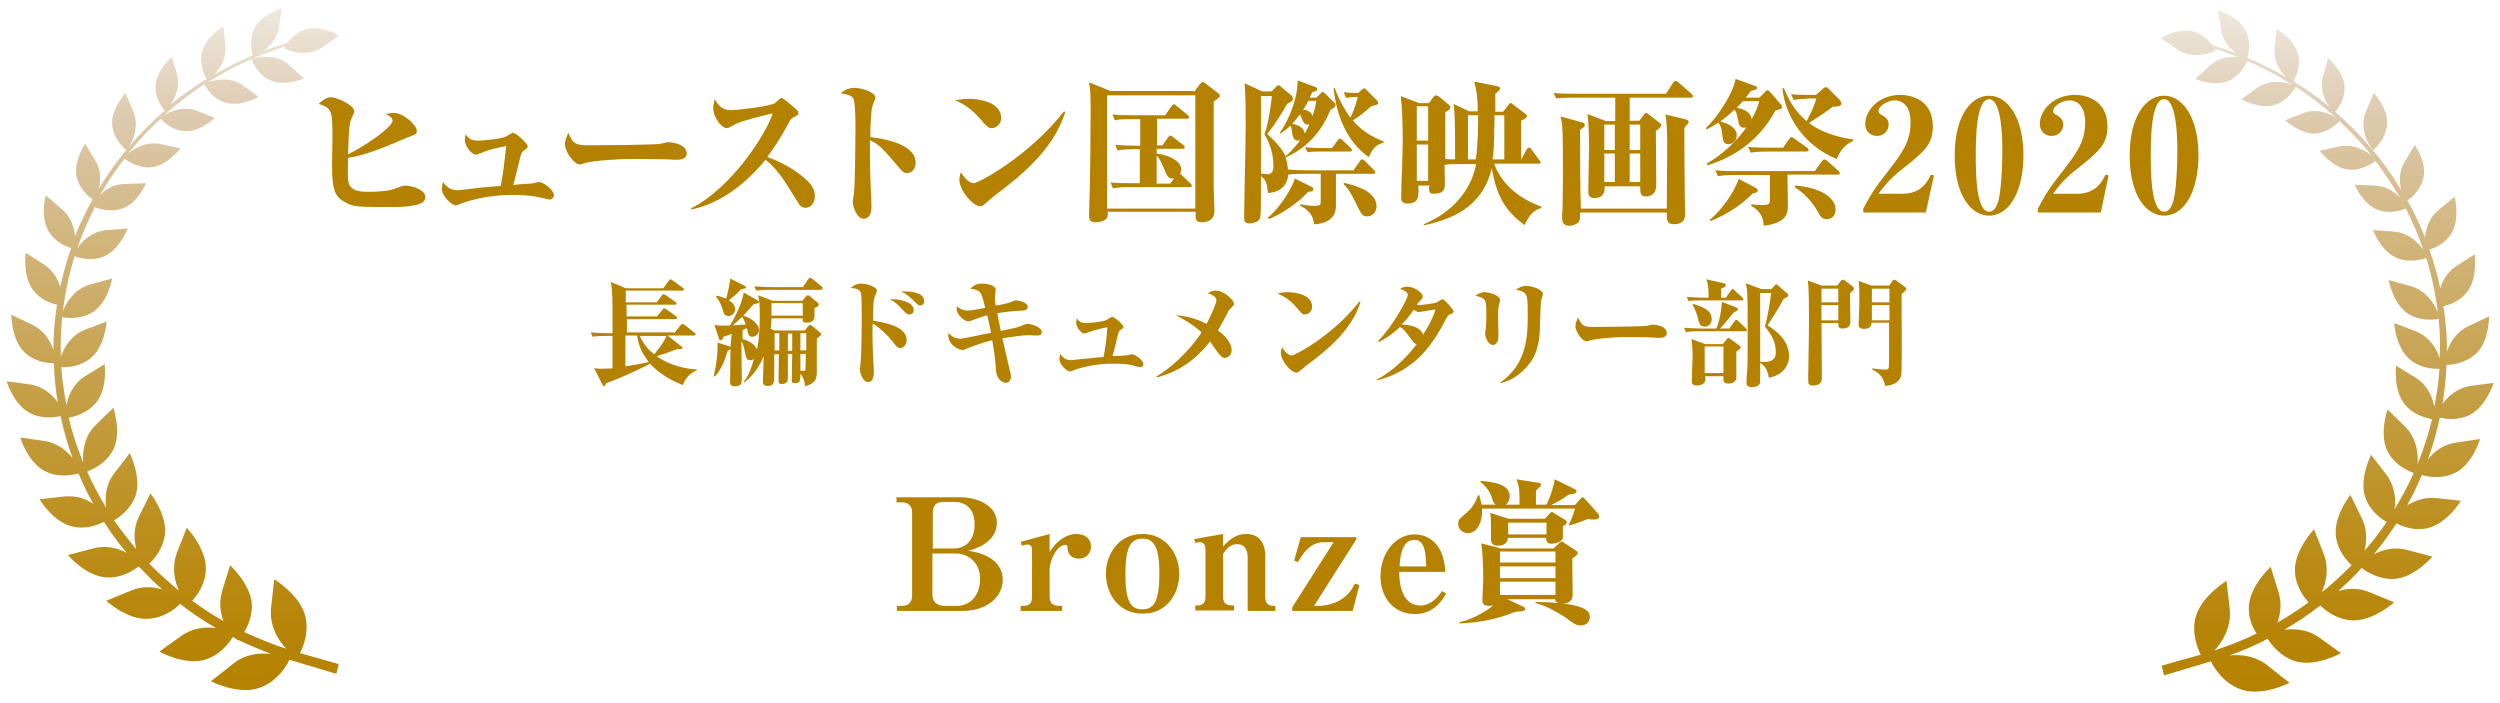
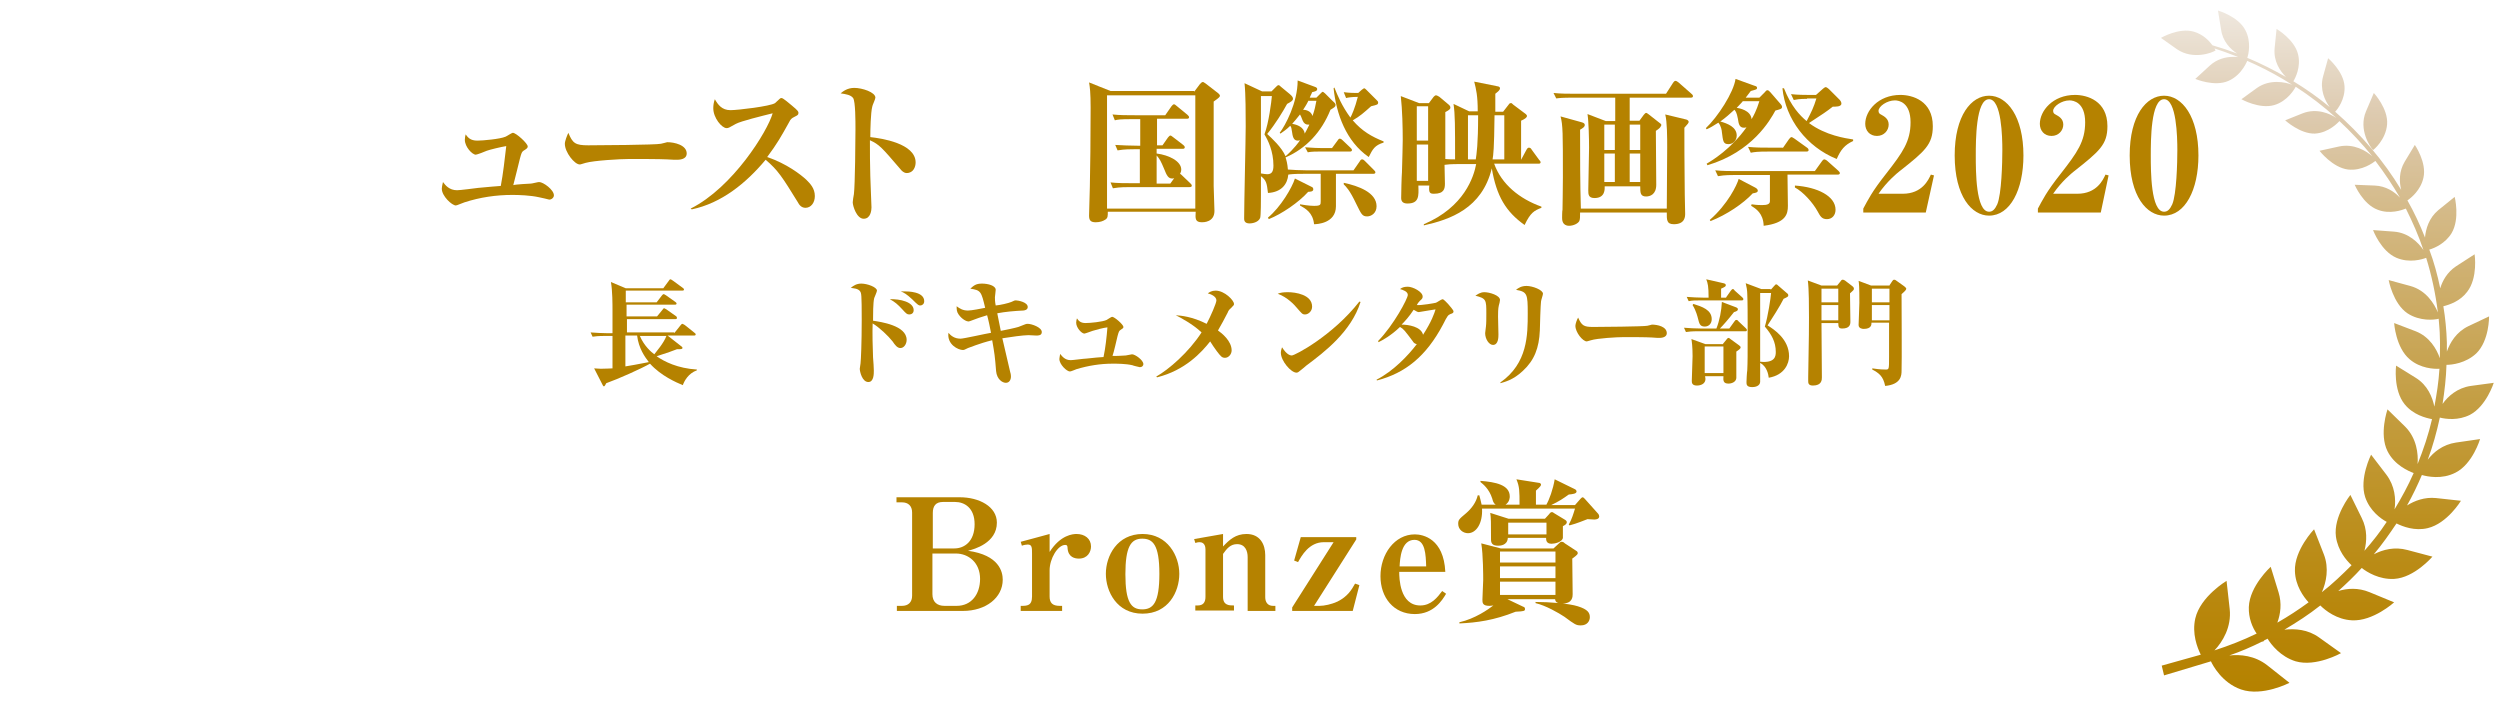
<svg xmlns="http://www.w3.org/2000/svg" version="1.1" id="レイヤー_1" x="0px" y="0px" viewBox="0 0 640 180" style="enable-background:new 0 0 640 180;" xml:space="preserve">
  <style type="text/css">
	.st0{fill:url(#SVGID_1_);}
	.st1{fill:url(#SVGID_2_);}
	.st2{fill:#B58200;}
</style>
  <g>
    <linearGradient id="SVGID_1_" gradientUnits="userSpaceOnUse" x1="44.199" y1="2.276" x2="44.199" y2="177">
      <stop offset="0" style="stop-color:#EFE8DF" />
      <stop offset="0.156" style="stop-color:#DDCAAF" />
      <stop offset="0.366" style="stop-color:#D0B275" />
      <stop offset="0.575" style="stop-color:#C49E43" />
      <stop offset="0.758" style="stop-color:#BC8F1E" />
      <stop offset="0.906" style="stop-color:#B78508" />
      <stop offset="1" style="stop-color:#B58200" />
    </linearGradient>
-     <path class="st0" d="M64.4,15.2c0,0,1.3,3.9,4.9,5.4c3.6,1.6,8.5-0.5,8.5-0.5s0,0-3.7-3.4C70.5,13.4,65.3,14.7,64.4,15.2z    M32.3,38.4c0.8-0.7,3.8-5.3,1.8-9.9c-2-4.7-2-4.7-2-4.7s-3.6,4-3.4,8C29,35.8,32.3,38.4,32.3,38.4z M76.8,167.2   c0.9-1.8,2.3-5.3,1.4-9.3c-1.3-5.6-8-9.6-8-9.6s0,0-0.8,7.2c-0.5,4.7,1.8,8.4,3.9,10.6c-3.7-1.2-7.3-2.7-10.8-4.3c1-1.6,2-4,2-6.8   c-0.2-5.4-5.6-10.3-5.6-10.3s0,0-2,6.5c-0.9,2.9-0.5,5.6,0.3,7.8c-2.8-1.6-5.4-3.3-8-5.2c1.3-1.4,3.4-4.3,3.5-8   c0.2-5.4-4.9-10.7-4.9-10.7s0,0-2.5,6.4c-1.4,3.7-0.6,7.2,0.5,9.7c-2.7-2.2-5.2-4.5-7.6-6.9c1.4-1.3,3.5-3.8,4-7.3   c0.7-5.2-3.7-10.7-3.7-10.7s0,0-2.9,5.9c-1.5,3-1.3,6-0.7,8.4c-2-2.4-3.9-4.8-5.7-7.4c1.5-0.9,4.3-2.9,5.5-6.3   c1.6-4.8-1.5-10.9-1.5-10.9s0,0-3.9,5.1c-2.3,2.9-2.5,6.4-2.1,8.9c-1.8-3-3.5-6.1-4.9-9.3c1.3-0.5,4.9-2,6.7-5.6   c2.2-4.4,0-10.7,0-10.7s0,0-4.5,4.4c-3,2.9-3.4,6.9-3.2,9.6c-1.5-3.7-2.8-7.5-3.7-11.5c1.5-0.2,4.7-1.1,7-3.8   c3-3.6,2.2-9.9,2.2-9.9s0,0-5,3.1c-3.1,1.9-4.3,5-4.8,7.4c-0.6-3.2-1.1-6.4-1.3-9.7c1.5,0.1,4.9-0.1,7.6-2.4c3.6-3,4-9.3,4-9.3   s0,0-5.5,2.1c-3.6,1.4-5.4,4.5-6.2,6.9c-0.1-1.8-0.1-3.7,0-5.5c0.1-1.6,0.2-3.1,0.3-4.6c1.1,0.2,4.8,0.7,8-1.4   c3.8-2.5,4.8-8.5,4.8-8.5s0,0-5.5,1.5c-4.1,1.1-6.2,4.6-7.1,6.8c0.6-4.8,1.6-9.5,3-14c1.1,0.4,4.4,1.4,7.6,0c3.9-1.7,6-7.1,6-7.1   s0,0-5.4,0.4c-3.7,0.3-6.3,2.8-7.5,4.7c1.2-3.7,2.8-7.2,4.5-10.6c0.9,0.4,4,1.5,7.2,0.3c3.8-1.4,5.9-6.4,5.9-6.4s0,0-5.1,0.2   C29.2,47,27,48.5,25.6,50c1.9-3.3,4-6.5,6.3-9.4c0.5,0.4,3.4,2.6,7,2.2c4-0.5,7.3-4.8,7.3-4.8s0,0-5-1.1c-3.7-0.8-6.9,1.1-8.5,2.5   c2.6-3.2,5.4-6.2,8.4-9c0.3,0.3,2.7,3,6.3,3.2c3.8,0.2,7.6-3.4,7.6-3.4s0,0-4.5-1.8c-3.5-1.4-7,0.1-8.6,1.2c3.2-2.9,6.7-5.6,10.4-8   c0.3,0.6,2,3.7,5.5,4.7c3.8,1.1,8.4-1.5,8.4-1.5s0,0-4-2.9c-3.3-2.4-7.2-1.5-9-0.8c6.1-3.9,12.8-7,19.9-9.3   c-0.2,0.3-0.3,0.5-0.3,0.5c0.8,0.6,5.8,2.6,9.9-0.3c4.1-2.9,4.1-2.9,4.1-2.9s-4.6-2.7-8.4-1.6c-2.4,0.7-4,2.3-4.8,3.5   c-2.1,0.6-4.3,1.4-6.3,2.1c1.7-1.2,3.7-3.1,4.1-6.1c0.8-4.9,0.8-4.9,0.8-4.9s-5.1,1.5-7,5c-1.6,3-0.7,6.3-0.5,7.1   c-3.4,1.4-6.7,3.1-9.9,4.9c1.5-1.5,3.2-4.1,2.9-7.3c-0.5-5-0.5-5-0.5-5s-4.6,2.7-5.5,6.5c-0.8,3.2,0.7,6.1,1.2,6.9   c-3.2,2-6.3,4.2-9.3,6.6c1.2-1.6,2.6-4.6,1.7-7.8C44,14.6,44,14.6,44,14.6s-3.9,3.3-4.2,7.2c-0.2,3.3,1.8,5.8,2.4,6.5   c-6.6,5.7-12.4,12.5-16.9,20c0.5-2,0.7-4.7-0.9-7.2c-2.6-4.3-2.6-4.3-2.6-4.3s-3,4.5-2.2,8.4c0.7,3.2,3.2,5.2,4.1,5.8   c-1.7,3.1-3.2,6.2-4.5,9.5c-0.2-2.2-1-5-3.4-7C11.7,50,11.7,50,11.7,50s-1.5,5.6,0.8,9.3c1.6,2.6,4.3,3.8,5.7,4.2   c-1.1,3.2-2,6.5-2.8,9.9c-0.6-2-1.8-4.1-4-5.6c-4.8-3.1-4.8-3.1-4.8-3.1s-0.9,6,1.9,9.6c1.8,2.4,4.5,3.4,6.1,3.7   c-0.5,3.1-0.8,6.2-0.9,9.3c0,0.8,0,1.5,0,2.3c-0.8-2.3-2.4-5-5.5-6.5c-5.3-2.5-5.3-2.5-5.3-2.5s0,6.3,3.3,9.5   c2.6,2.6,6.2,2.9,7.6,2.9c0.1,3.4,0.4,6.7,1,10c-1.4-2-3.8-4.1-7.2-4.6c-5.9-0.8-5.9-0.8-5.9-0.8s1.8,6.1,6.1,8.2   c3,1.5,6.2,1.1,7.7,0.7c0.8,3.7,1.8,7.3,3.1,10.8c-1.5-1.9-3.9-3.9-7.2-4.4c-6.2-0.9-6.2-0.9-6.2-0.9s1.9,6.4,6.3,8.6   c3.5,1.8,7.2,1,8.6,0.6c1.1,2.7,2.4,5.3,3.8,7.8c-1.9-1.3-4.4-2.2-7.4-1.9c-6.4,0.7-6.4,0.7-6.4,0.7s3.5,5.9,8.5,7   c3.4,0.8,6.4-0.4,8-1.2c1.8,2.8,3.7,5.4,5.8,7.9c-2.3-1.2-5.3-2-8.6-1.1c-6.4,1.7-6.4,1.7-6.4,1.7s4.5,5.4,9.8,5.7   c3.8,0.3,6.9-1.7,8.3-2.8c1.9,2,3.9,4,6,5.9c-2.3-0.7-5.1-0.9-8,0.3c-6.3,2.6-6.3,2.6-6.3,2.6s5.4,5,10.8,4.6   c3.9-0.2,6.8-2.5,8.1-3.8c2.9,2.3,6,4.3,9.2,6.2c-2.6-0.4-5.9-0.1-8.9,2c-5.6,4-5.6,4-5.6,4s6.3,3.6,11.6,2.1   c3.9-1.1,6.2-4.3,7.2-5.8c0.3,0.1,0.6,0.3,0.8,0.4c0.2,0.2,0.3,0.3,0.4,0.4c0,0,0,0,0.1-0.1c2.8,1.3,5.6,2.5,8.5,3.6   c-2.9-0.3-6.6,0-9.7,2.5c-5.7,4.5-5.7,4.5-5.7,4.5s6.9,3.6,12.4,1.7c4.9-1.7,7.3-6.3,7.7-7.2c3.4,1,12,3.6,12,3.6l0.6-2.5" />
    <linearGradient id="SVGID_2_" gradientUnits="userSpaceOnUse" x1="595.638" y1="2.276" x2="595.638" y2="177">
      <stop offset="0" style="stop-color:#EFE8DF" />
      <stop offset="0.156" style="stop-color:#DDCAAF" />
      <stop offset="0.366" style="stop-color:#D0B275" />
      <stop offset="0.575" style="stop-color:#C49E43" />
      <stop offset="0.758" style="stop-color:#BC8F1E" />
      <stop offset="0.906" style="stop-color:#B78508" />
      <stop offset="1" style="stop-color:#B58200" />
    </linearGradient>
    <path class="st1" d="M565.7,16.8c-3.7,3.4-3.7,3.4-3.7,3.4s4.9,2.1,8.5,0.5c3.6-1.6,4.9-5.4,4.9-5.4   C574.6,14.7,569.4,13.4,565.7,16.8z M611.1,31.8c0.3-4-3.4-8-3.4-8s0,0-2,4.7c-2,4.7,1.1,9.2,1.8,9.9   C607.6,38.4,610.8,35.8,611.1,31.8z M553.4,170.4l0.6,2.5c0,0,8.6-2.6,12-3.6c0.4,0.9,2.8,5.5,7.7,7.2c5.5,1.9,12.4-1.7,12.4-1.7   s0,0-5.7-4.5c-3.2-2.5-6.9-2.8-9.7-2.5c2.9-1,5.7-2.2,8.5-3.6c0.1,0.1,0.1,0.1,0.1,0.1c0.1-0.1,0.2-0.2,0.4-0.4   c0.3-0.1,0.6-0.3,0.8-0.4c0.9,1.5,3.3,4.6,7.2,5.8c5.2,1.5,11.6-2.1,11.6-2.1s0,0-5.6-4c-2.9-2.1-6.2-2.3-8.9-2   c3.2-1.9,6.3-3.9,9.2-6.2c1.3,1.3,4.2,3.6,8.1,3.8c5.4,0.3,10.8-4.6,10.8-4.6s0,0-6.3-2.6c-2.9-1.2-5.7-1-8-0.3   c2.1-1.9,4.1-3.8,6-5.9c1.4,1.1,4.5,3,8.3,2.8c5.2-0.3,9.8-5.7,9.8-5.7s0,0-6.4-1.7c-3.3-0.9-6.3-0.1-8.6,1.1   c2.1-2.5,4-5.2,5.8-7.9c1.6,0.8,4.7,2,8,1.2c5-1.2,8.5-7,8.5-7s0,0-6.4-0.7c-2.9-0.3-5.5,0.7-7.4,1.9c1.4-2.5,2.7-5.2,3.8-7.8   c1.4,0.4,5.1,1.2,8.6-0.6c4.4-2.2,6.3-8.6,6.3-8.6s0,0-6.2,0.9c-3.3,0.5-5.7,2.4-7.2,4.4c1.3-3.5,2.3-7.1,3.1-10.8   c1.6,0.4,4.7,0.8,7.7-0.7c4.2-2.2,6.1-8.2,6.1-8.2s0,0-5.9,0.8c-3.4,0.5-5.8,2.6-7.2,4.6c0.5-3.3,0.9-6.6,1-10   c1.4,0,4.9-0.4,7.6-2.9c3.4-3.3,3.3-9.5,3.3-9.5s0,0-5.3,2.5c-3.1,1.5-4.7,4.2-5.5,6.5c0-0.8,0-1.5,0-2.3c-0.1-3.2-0.4-6.3-0.9-9.3   c1.6-0.4,4.3-1.3,6.1-3.7c2.8-3.6,1.9-9.6,1.9-9.6s0,0-4.8,3.1c-2.2,1.5-3.4,3.6-4,5.6c-0.7-3.4-1.6-6.7-2.8-9.9   c1.4-0.4,4.1-1.6,5.7-4.2c2.2-3.7,0.8-9.3,0.8-9.3s0,0-4.2,3.4c-2.4,2-3.2,4.8-3.4,7c-1.3-3.3-2.8-6.5-4.5-9.5   c0.9-0.6,3.4-2.6,4.1-5.8c0.9-3.9-2.2-8.4-2.2-8.4s0,0-2.6,4.3c-1.5,2.5-1.4,5.2-0.9,7.2c-4.5-7.5-10.3-14.2-16.9-20   c0.6-0.6,2.6-3.2,2.4-6.5c-0.2-3.8-4.2-7.2-4.2-7.2s0,0-1.3,4.7c-0.9,3.3,0.5,6.2,1.7,7.8c-2.9-2.4-6-4.6-9.3-6.6   c0.5-0.8,2-3.7,1.2-6.9c-0.9-3.8-5.5-6.5-5.5-6.5s0,0-0.5,5c-0.3,3.3,1.4,5.8,2.9,7.3c-3.2-1.8-6.5-3.5-9.9-4.9   c0.3-0.8,1.1-4.1-0.5-7.1c-1.8-3.5-7-5-7-5s0,0,0.8,4.9c0.4,3,2.4,5,4.1,6.1c-2.1-0.8-4.2-1.5-6.3-2.1c-0.9-1.2-2.4-2.8-4.8-3.5   c-3.8-1.1-8.4,1.6-8.4,1.6s0,0,4.1,2.9c4.1,2.8,9.1,0.9,9.9,0.3c0,0-0.1-0.2-0.3-0.5c7.1,2.3,13.8,5.4,19.9,9.3   c-1.8-0.7-5.7-1.5-9,0.8c-4,2.9-4,2.9-4,2.9s4.6,2.6,8.4,1.5c3.4-1,5.2-4.1,5.5-4.7c3.7,2.4,7.2,5.1,10.4,8c-1.6-1.1-5-2.6-8.6-1.2   c-4.5,1.8-4.5,1.8-4.5,1.8s3.8,3.5,7.6,3.4c3.6-0.2,6-2.9,6.3-3.2c3,2.8,5.8,5.8,8.4,9c-1.6-1.4-4.7-3.3-8.5-2.5   c-5,1.1-5,1.1-5,1.1s3.3,4.3,7.3,4.8c3.6,0.4,6.5-1.8,7-2.2c2.3,3,4.4,6.2,6.3,9.4c-1.4-1.5-3.6-3-6.5-3.1   c-5.1-0.2-5.1-0.2-5.1-0.2s2.1,5,5.9,6.4c3.1,1.2,6.2,0.1,7.2-0.3c1.7,3.4,3.3,7,4.5,10.6c-1.3-1.9-3.8-4.4-7.5-4.7   c-5.4-0.4-5.4-0.4-5.4-0.4s2,5.4,6,7.1c3.3,1.4,6.6,0.4,7.6,0c1.4,4.5,2.4,9.2,3,14c-0.9-2.2-3-5.7-7.1-6.8   c-5.5-1.5-5.5-1.5-5.5-1.5s1.1,6,4.8,8.5c3.2,2.1,6.9,1.7,8,1.4c0.1,1.5,0.3,3.1,0.3,4.6c0.1,1.9,0,3.7,0,5.5   c-0.8-2.3-2.6-5.5-6.2-6.9c-5.5-2.1-5.5-2.1-5.5-2.1s0.4,6.3,4,9.3c2.7,2.3,6.2,2.5,7.6,2.4c-0.2,3.3-0.7,6.5-1.3,9.7   c-0.5-2.4-1.7-5.5-4.8-7.4c-5-3.1-5-3.1-5-3.1s-0.8,6.2,2.2,9.9c2.2,2.7,5.4,3.5,7,3.8c-0.9,3.9-2.2,7.8-3.7,11.5   c0.2-2.6-0.2-6.6-3.2-9.6c-4.5-4.4-4.5-4.4-4.5-4.4s-2.2,6.3,0,10.7c1.8,3.6,5.4,5.1,6.7,5.6c-1.4,3.2-3.1,6.3-4.9,9.3   c0.4-2.6,0.1-6-2.1-8.9c-3.9-5.1-3.9-5.1-3.9-5.1s-3.1,6.1-1.5,10.9c1.2,3.5,4,5.5,5.5,6.3c-1.7,2.6-3.6,5-5.7,7.4   c0.6-2.4,0.8-5.4-0.7-8.4c-2.9-5.9-2.9-5.9-2.9-5.9s-4.4,5.5-3.7,10.7c0.5,3.5,2.6,6,4,7.3c-2.4,2.4-4.9,4.8-7.6,6.9   c1.1-2.5,1.9-6.1,0.5-9.7c-2.5-6.4-2.5-6.4-2.5-6.4s-5.1,5.3-4.9,10.7c0.1,3.7,2.2,6.6,3.5,8c-2.6,1.9-5.2,3.6-8,5.2   c0.8-2.2,1.2-4.9,0.3-7.8c-2-6.5-2-6.5-2-6.5s-5.4,4.9-5.6,10.3c-0.1,2.8,0.9,5.2,2,6.8c-3.5,1.7-7.1,3.1-10.8,4.3   c2.1-2.2,4.4-6,3.9-10.6c-0.8-7.2-0.8-7.2-0.8-7.2s-6.7,4-8,9.6c-0.9,3.9,0.5,7.5,1.4,9.3" />
  </g>
  <g>
    <g>
-       <path class="st2" d="M100.5,30.9c0-0.8-0.8-1.2-1.7-1.7c0.6-0.1,1.2-0.3,1.9-0.3c2.8,0,6,3.3,6,4.5c0,1-0.3,1-2.2,1.7    c-0.8,0.3-4.4,1.9-5.2,2.2c-3.3,1.3-6.7,2.6-10.2,3.1C89,46,89,46.6,89.6,47.6c1,1.5,3.2,1.5,5,1.5c1.9,0,5-0.2,6.2-0.7    c2.2-0.8,2.4-0.9,2.9-0.9c1.4,0,5.2,0.9,5.2,3c0,0.6-0.4,1-0.7,1.3c-1.4,1-5.2,1.2-7,1.2c-10,0-10.6,0-12.8-1.2    c-2.9-1.5-3.4-3.6-3.4-9.7c0-1,0.1-5.6,0.1-6.5c0-7.1,0-7.9-3.5-9c1.6-1.6,2.7-1.7,3.1-1.7c1.5,0,6,2,6,3.6c0,0.4-0.7,1.7-0.8,2    c-0.6,1.7-0.6,3.7-0.8,9C95.4,36.3,100.5,32.2,100.5,30.9z" />
      <path class="st2" d="M135.9,47c0.3,0,1.8-0.4,2.1-0.4c1.1,0,3.8,2,3.8,3.4c0,0.6-0.6,1.1-1.2,1.1c0,0-2.4-0.6-2.6-0.6    c-2.2-0.5-5.2-0.6-6.8-0.6c-4.2,0-8.3,0.6-12.3,1.9c-0.4,0.1-1.9,0.8-2.2,0.8c-1,0-3.6-2.4-3.6-4.3c0-0.4,0.1-0.8,0.3-1.7    c0.6,0.8,1.6,2.1,3.6,2.1c0.8,0,4.6-0.5,5.4-0.6c2.3-0.2,5.3-0.5,5.8-0.5c0.6-3.1,1-6.8,1.4-10.2c-1.3,0.2-4.2,0.9-5,1.2    c-0.4,0.2-2.5,1-2.8,1c-0.9,0-2.8-2-2.8-3.8c0-0.5,0.1-1,0.2-1.4c0.6,0.8,1.2,1.6,3,1.6c1.4,0,5.8-0.4,7.2-1c0.3-0.1,1.6-1,1.9-1    c0.8,0,3.8,2.7,3.8,3.5c0,0.4-0.3,0.6-1.1,1.1c-0.4,0.3-0.5,0.5-0.9,2c-0.3,1.1-1.4,5.8-1.7,6.8C131.8,47.2,135.8,47,135.9,47z" />
      <path class="st2" d="M150.6,37.2c2.3,0,17.4-0.1,18.6-0.4c0.2,0,1.5-0.4,1.6-0.4c1.8,0,5,0.7,5,2.9c0,1.1-1,1.6-2.5,1.6    c-0.6,0-1,0-2.6-0.1c-1.8-0.1-7.4-0.1-9.6-0.1c-2.4,0-9.1,0.4-11.2,1c-1.1,0.3-1.2,0.4-1.5,0.4c-1.3,0-3.8-3.1-3.8-5.3    c0-0.7,0.6-2.2,0.9-2.8C146.6,36.7,147.3,37.2,150.6,37.2z" />
      <path class="st2" d="M176.8,53.4c10.8-5.4,19.7-19.8,21-24.4c-2.8,0.7-8.1,2-9.4,2.7c-1.8,1-1.9,1.1-2.4,1.1    c-1.2,0-3.4-2.6-3.4-5.1c0-0.7,0.1-1.5,0.4-2.3c0.8,1.4,1.8,2.8,4,2.8c1.9,0,10.2-1,11.4-1.8c0.2-0.2,1-0.9,1.2-1.1    c0.1-0.1,0.2-0.2,0.5-0.2c0.4,0,2.1,1.5,2.6,1.9c1.7,1.4,1.7,1.6,1.7,1.9c0,0.5-0.2,0.6-1,1c-0.8,0.4-1,0.6-1.4,1.4    c-2,3.6-3,5.4-5.6,8.9c5,1.7,8.6,4.5,10,5.8c1,1,2.2,2.2,2.2,4.2c0,1.7-1,3-2.4,3c-1,0-1.6-0.7-2-1.5c-3.9-6.3-5-8.1-8.2-10.8    c-5,6-11.3,11.1-18.9,12.7L176.8,53.4z" />
      <path class="st2" d="M234.4,41.6c0,1-0.5,2.7-2.3,2.7c-0.7,0-1.3-0.6-1.6-1c-4.8-5.6-5.4-6.3-7.8-7.4c0,3,0,6.2,0.1,9.2    c0,1.3,0.3,6.9,0.3,8c0,0.7-0.2,2.9-2,2.9c-1.8,0-2.8-3.3-2.8-4.2c0-0.2,0.2-1.8,0.3-2.1c0.3-2.3,0.4-14.3,0.4-16.6    c0-2.1,0-7.1-0.6-8c-0.6-0.8-1.8-1-3.2-1.2c0.6-0.5,1.7-1.4,3.5-1.4c2,0,5.4,1.1,5.4,2.5c0,0.4-0.8,2-0.8,2.3    c-0.4,1.5-0.5,6-0.5,7.8C225.6,35.4,234.4,36.7,234.4,41.6z" />
-       <path class="st2" d="M248,25.3c2.6,0,8.3,0.8,8.3,4.9c0,1.6-1.3,2.6-2.4,2.6c-0.9,0-1.1-0.2-3-2.4c-0.7-0.8-3.1-3.5-6.4-4.7    C245.5,25.5,246.5,25.3,248,25.3z M272.7,28.7c-3.2,10.2-12.3,17-18.5,21.7c-0.4,0.4-1.6,1.4-2.2,1.9c-0.3,0.3-0.6,0.5-1.1,0.5    c-1.8,0-5.3-4-5.3-6.8c0-0.8,0.2-1.4,0.4-1.9c1.7,2.8,3.1,2.8,3.3,2.8c1.1,0,14-6.8,23.1-18.4L272.7,28.7z" />
      <path class="st2" d="M305.7,23.5l1.5-2c0.4-0.4,0.5-0.5,0.7-0.5c0.2,0,0.2,0,0.9,0.5l3.1,2.4c0.2,0.2,0.4,0.4,0.4,0.6    c0,0.3-0.2,0.5-1.6,1.5c0,17.6,0,18.4,0,21.6c0,1,0.2,5.5,0.2,6.4c0,2.9-2.8,2.9-3.2,2.9c-1.8,0-1.7-1-1.6-2.7h-22.5    c0,1.1,0,1.6-0.6,2c-0.6,0.4-1.4,0.7-2.5,0.7c-1.3,0-1.7-0.5-1.7-1.7c0-1.2,0.2-6.3,0.2-7.4c0.1-5.9,0.2-11.2,0.2-20.2    c0-3.9-0.2-5.4-0.4-6.5l5.5,2.2H305.7z M283.4,24.4v29H306v-29H283.4z M291.8,47v-8.8h-1.4c-2.8,0-3.6,0.2-4.3,0.3l-0.6-1.4    c1.8,0.1,3.8,0.2,5.7,0.2h0.7v-6.8h-2.2c-2.8,0-3.6,0.1-4.3,0.3l-0.6-1.5c1.8,0.2,3.8,0.2,5.7,0.2h7.8l1.6-2.3    c0.1-0.1,0.4-0.5,0.6-0.5c0.2,0,0.4,0.1,0.7,0.4l2.8,2.3c0.2,0.2,0.4,0.4,0.4,0.6c0,0.4-0.4,0.4-0.6,0.4h-7.6v6.8h1.4l1.4-2    c0.2-0.2,0.4-0.5,0.6-0.5c0.2,0,0.3,0.1,0.7,0.4l2.6,2c0.1,0.1,0.4,0.3,0.4,0.6c0,0.4-0.4,0.4-0.6,0.4h-6.6v1.2    c3.2,0.4,6.3,2,6.3,4.1c0,0.6-0.2,0.8-0.3,1.1c0.2,0.1,0.3,0.2,0.4,0.3l2.2,2.1c0.2,0.2,0.4,0.4,0.4,0.6c0,0.4-0.4,0.4-0.6,0.4    h-15.3c-2.8,0-3.6,0.2-4.3,0.3l-0.6-1.5c1.8,0.2,3.8,0.2,5.7,0.2H291.8z M299.6,47l1-1.4c-0.2,0.1-0.4,0.1-0.5,0.1    c-1,0-1.4-0.7-2.1-2.5c-0.8-1.9-1.1-2.5-1.9-3.4V47H299.6z" />
      <path class="st2" d="M330.2,24.1c0.7,0.6,0.8,0.9,0.8,1.2c0,0.5-0.6,0.8-1.5,1.3c-1.1,2-2.9,5-5.1,7.7c1.2,1.1,3.7,3.4,4.7,5.7    c2.2-1.9,3.6-3.9,3.7-4.1c-0.1,0-0.3,0.1-0.5,0.1c-0.8,0-1.3-0.4-1.5-2c-0.2-1.3-0.2-1.4-0.5-1.8c-1,1-1.8,1.5-2.5,2l-0.2-0.2    c1.4-1.8,4.6-7.7,4.6-13.4l4.6,1.7c0.2,0.1,0.4,0.2,0.4,0.5c0,0.5-0.5,0.6-1.3,0.8c-0.2,0.6-0.4,0.8-0.6,1.4h1.7l1.1-1.1    c0.3-0.3,0.4-0.4,0.5-0.4c0.2,0,0.4,0.3,0.6,0.4l1.9,1.9c0.8,0.7,0.8,0.8,0.8,1.1c0,0.4-0.3,0.6-1.3,1.2    c-2.3,5.7-6.2,9.9-11.5,12.2c0.2,0.6,0.5,1.6,0.6,3.1c1.4,0.1,3.1,0.2,4.6,0.2h12.2l1.6-2.3c0.2-0.4,0.4-0.5,0.6-0.5    c0.3,0,0.5,0.2,0.7,0.4l2.3,2.3c0.2,0.2,0.4,0.4,0.4,0.6c0,0.4-0.4,0.4-0.6,0.4H342c0,1.2,0,7,0,8.3c0,4.4-4.9,4.6-5.6,4.6    c-0.3-3-2.2-4-3.6-4.8v-0.3c0.6,0.1,2.3,0.4,3.6,0.4c1.7,0,1.7-0.3,1.7-1.2v-7h-4.4c-2.5,0-3.3,0.1-3.9,0.2    c-0.2,2.4-1.7,4.5-5.2,4.7c-0.3-2.5-0.4-3.2-1.8-4.3v4.8c0,0.9,0,5.4-0.2,5.9c-0.5,1.2-2.2,1.4-2.7,1.4c-1.4,0-1.4-0.9-1.4-1.3    c0-3.7,0.4-20.2,0.4-23.6c0-2.9,0-8.2-0.3-11l4.5,2.1h2.4l1.2-1.2c0.2-0.2,0.4-0.4,0.6-0.4c0.2,0,0.4,0.2,0.6,0.4L330.2,24.1z     M322.8,24.5v19.9c0.5,0.1,1.4,0.2,1.6,0.2c1.1,0,1.6-0.6,1.6-2.2c0-3.7-1.4-6.5-2.3-8c1.1-2.9,1.8-8.5,1.9-9.8H322.8z     M324.6,55.7c3.2-2.6,6.2-7.7,6.9-10l4.4,2.2c0.2,0.1,0.3,0.3,0.3,0.6c0,0.6-1,0.6-1.3,0.6c-2.4,2.7-6.8,5.7-10.1,7L324.6,55.7z     M334,34.2c0,0,0.6-1,1.2-2.3c-0.1,0-0.2,0-0.4,0c-0.5,0-1-0.3-1.3-1c-0.4-1.1-0.5-1.2-0.7-1.6c-1,1.3-1.5,1.8-2,2.4    C332,31.9,333.8,32.5,334,34.2z M334.9,25.9c-0.6,1.2-1,1.7-1.3,2.2c0.5,0,2,0.2,2.4,1.6c0.6-1.7,0.7-2.4,1-3.9H334.9z M341,37.9    l1.4-1.9c0.3-0.5,0.5-0.5,0.6-0.5c0.3,0,0.6,0.3,0.7,0.4l2,1.9c0.2,0.2,0.4,0.4,0.4,0.6c0,0.4-0.4,0.4-0.6,0.4h-8.1    c-1.5,0-2.2,0.1-2.6,0.2l-0.7-1.3c0.5,0,2.2,0.2,4,0.2H341z M344,23.6c1.5,0.2,2.9,0.2,3.7,0.2l0.9-0.8c0.3-0.2,0.5-0.4,0.6-0.4    c0.2,0,0.4,0.2,0.6,0.4l2.6,2.6c0.2,0.2,0.4,0.4,0.4,0.6c0,0.6-0.2,0.6-1.8,1c-1.8,1.6-2.9,2.6-4.7,3.6c2.4,2.8,4.9,4.2,7.9,5.4    v0.3c-2.3,0.7-2.8,1.7-3.8,3.7c-5.8-4-8.3-11-9-17.6l0.2-0.2c0.8,2,1.9,4.7,4.1,7.7c0.3-0.5,1.2-2.5,1.9-5.3c-1.6,0-2.7,0.2-3,0.3    L344,23.6z M344,46.8c3.8,0.8,8.4,2.5,8.4,6c0,1.8-1.4,2.6-2.4,2.6c-1.3,0-1.5-0.6-2.8-3.2c-1.7-3.6-2.6-4.4-3.2-5L344,46.8z" />
      <path class="st2" d="M376.1,28.5h2.2c0-4-0.4-5.6-0.9-7.6l6,1.2c0.1,0,0.6,0.1,0.6,0.5c0,0.5-0.6,0.9-1.2,1.4c0,0.2,0,4,0,4.6h2    l1.4-1.8c0.2-0.3,0.3-0.4,0.6-0.4c0.2,0,0.2,0,0.6,0.4l3.2,2.4c0.2,0.2,0.3,0.3,0.3,0.5c0,0.4-0.6,0.8-1.5,1.2v10l1.4-2.6    c0.1-0.2,0.3-0.5,0.6-0.5c0.4,0,0.6,0.3,0.7,0.5l1.9,2.6c0.4,0.4,0.4,0.6,0.4,0.6c0,0.4-0.3,0.4-0.6,0.4h-11.3    c1.9,5.3,6.5,9,12.1,11v0.3c-1.8,0.7-2.8,1.2-4.3,4.4c-4.8-3.4-7.2-7.4-8.4-14.5c-2.5,10.3-10.7,13.1-17.4,14.6l0-0.3    c10.4-4.4,12.8-12.2,13.4-15.4h-4.1c-2.5,0-3.3,0.1-4,0.2c0,0.8,0.1,4.1,0.1,4.8c0,1.3-0.2,2.6-2.8,2.6c-1,0-1.4-0.2-1.2-2.1h-2.8    c0.1,2.7,0.2,4.6-2.8,4.6c-1.1,0-1.6-0.5-1.6-1.4c0-1,0.1-5.6,0.2-6.6c0.1-4.3,0.2-6.4,0.2-8.3c0-3-0.1-7.7-0.5-11.2l4.7,1.8h2.5    l1.2-1.6c0.2-0.2,0.4-0.4,0.6-0.4c0.3,0,0.7,0.3,0.9,0.4l2.5,2.1c0.2,0.2,0.3,0.4,0.3,0.6c0,0.5-0.4,0.7-1.3,1.2c0,5.8,0,6.4,0,12    c0.8,0.1,2.2,0.1,2.5,0.1c0-8.7,0-11.5-0.4-14.2L376.1,28.5z M362.7,27.2V36h2.9v-8.8H362.7z M362.7,37v9.3h2.9V37H362.7z     M377.8,40.8c0.2-1.4,0.6-3.8,0.6-11.3h-2.6v11.3H377.8z M385.1,40.8V29.5h-2.5c-0.1,8.9-0.3,10-0.5,11.3H385.1z" />
      <path class="st2" d="M417.2,25v5.9h2.5l1.1-1.5c0.2-0.2,0.4-0.5,0.6-0.5c0.2,0,0.4,0.2,0.7,0.4l2.8,2.2c0.2,0.1,0.4,0.3,0.4,0.5    c0,0.2-0.2,0.4-0.3,0.6c-0.1,0.2-0.9,0.8-1.1,0.9c0,2,0.1,11.6,0.1,13.8c0,2.5-1.6,3-2.6,3c-1.5,0-1.5-1-1.5-2.6h-9.1    c0,0.6,0.2,3-2.6,3c-1.6,0-1.6-1-1.6-2c0-1.6,0.2-9.2,0.2-10.9c0-2.2-0.1-6.7-0.4-8.6l4.7,1.8h2.4V25h-10.8    c-2.8,0-3.6,0.1-4.3,0.2l-0.7-1.4c1.8,0.2,3.9,0.2,5.7,0.2h23.1l1.8-2.8c0.1-0.2,0.4-0.5,0.6-0.5c0.3,0,0.5,0.2,0.8,0.4L433,24    c0.1,0.1,0.4,0.3,0.4,0.6c0,0.4-0.4,0.4-0.6,0.4H417.2z M426.7,53.3c0-2.5,0.1-13.4,0.1-15.6c0-2.4,0-6.5-0.5-8.4l5.4,1.3    c0.3,0.1,0.6,0.3,0.6,0.6c0,0.3-0.3,0.6-1.1,1.5c0,1.1,0,11,0.1,17.1c0,0.8,0.1,4.2,0.1,4.9s0,2.7-2.9,2.7c-1.9,0-1.8-1.2-1.8-3    h-22.2c0,1.2,0,1.7-0.2,2.2c-0.4,0.7-1.6,1.2-2.6,1.2c-1.8,0-1.8-1.6-1.8-2c0-0.2,0-1.8,0.1-2.1c0-1.6,0.1-4,0.1-8.3    c0-11.2,0-13.4-0.6-15.6l5.4,1.5c0.3,0.1,0.8,0.2,0.8,0.7c0,0.5-0.5,0.8-1.2,1.2c0,6.8,0,13.7,0.2,20.2H426.7z M413.4,38.4v-6.5    h-2.7v6.5H413.4z M413.4,46.6v-7.3h-2.7v7.3H413.4z M417.2,31.9v6.5h2.7v-6.5H417.2z M417.2,39.3v7.3h2.7v-7.3H417.2z" />
      <path class="st2" d="M436.7,32.8c3-2.8,7.1-9.1,7.6-12.6l4.7,1.7c0.7,0.2,0.8,0.3,0.8,0.6c0,0.4-0.2,0.4-1.6,0.8    c-0.7,0.9-0.9,1.2-1.3,1.7h3.5l1.4-1.4c0.4-0.5,0.5-0.5,0.7-0.5c0.2,0,0.4,0.2,0.7,0.5l2.6,3c0.4,0.4,0.4,0.7,0.4,0.8    c0,0.5-0.6,0.6-1.7,0.9c-1.3,2.4-5.9,10.6-17.4,14l-0.2-0.4c1.4-0.8,6.3-3.8,10.2-9.3c-0.2,0-0.3,0.1-0.6,0.1    c-1.2,0-1.4-0.9-1.6-2.3c-0.3-1.6-0.6-2-0.9-2.3c-1.2,1.1-2.2,2-3.6,3c1.8,0.5,4.2,1.4,4.2,3.6c0,1.3-1,2.2-2.1,2.2    c-1.4,0-1.4-0.8-1.7-3.1c0-0.3-0.2-1.6-0.9-2.4c-1.4,0.9-2.1,1.3-3,1.7L436.7,32.8z M449.3,48c0.4,0.2,0.7,0.5,0.7,0.8    c0,0.5-0.7,0.6-1.3,0.7c-2.4,2.6-6.7,5.5-10.8,7.1l-0.2-0.3c4.6-4,7-9,7.4-10.5L449.3,48z M457.6,44.9c0,1.1,0.1,6.6,0.1,7.8    c0,2.1-0.5,4.4-6.2,5.1c-0.1-3.2-2-4.4-3.2-5.1l0.1-0.4c0.7,0.1,1.4,0.2,2.7,0.2c1.2,0,2-0.2,2-1c0-0.2,0-6.1,0-6.7h-9    c-2.8,0-3.6,0.2-4.3,0.3l-0.7-1.5c1.8,0.2,3.9,0.2,5.7,0.2h19.8l1.8-2.5c0.1-0.2,0.4-0.5,0.6-0.5s0.6,0.2,0.8,0.4l2.8,2.5    c0.2,0.2,0.4,0.4,0.4,0.6c0,0.4-0.4,0.4-0.6,0.4H457.6z M446.1,26c-0.4,0.4-0.6,0.7-1.5,1.6c0.6,0.1,3.6,0.6,3.8,2.9    c0.4-0.6,1.3-2.3,2-4.6H446.1z M456.4,37.9l1.6-2.3c0.2-0.2,0.4-0.5,0.6-0.5c0.2,0,0.3,0.1,0.8,0.4l3.2,2.3    c0.2,0.1,0.4,0.4,0.4,0.6c0,0.4-0.4,0.4-0.6,0.4h-9.9c-2.5,0-3.3,0.1-4.3,0.3l-0.7-1.5c1.9,0.2,3.8,0.2,5.7,0.2H456.4z     M462.6,25.3c-2,0-2.9,0.2-3.4,0.3l-0.7-1.5c1.6,0.2,4,0.2,4.4,0.2h2l1.8-1.6c0.1-0.1,0.5-0.4,0.7-0.4c0.2,0,0.7,0.4,0.8,0.5    l2.8,2.8c0.1,0.1,0.4,0.5,0.4,0.9c0,0.9-1.6,0.8-2.2,0.8c-1.8,1.4-2.3,1.7-6.1,4.2c4.3,3.2,9.4,3.9,11.3,4.2v0.4    c-2.2,1-3.2,2.3-4.2,4.6c-7.7-3.1-13.1-10.2-13.9-18.1h0.4c1.8,4.6,4.1,7,5.8,8.4c1.2-2.3,1.8-3.5,2.5-5.8H462.6z M459.5,47.5    c5.8,0.4,10.4,2.7,10.4,6.2c0,1.4-0.9,2.4-2.2,2.4c-1.3,0-1.7-0.7-2.4-2c-1.2-2.2-3.7-5-5.8-6.1L459.5,47.5z" />
      <path class="st2" d="M493,54.4H477v-1c1.2-2.2,2.1-4.2,5.9-9c4.2-5.4,6.2-8.2,6.2-13.1c0-5.1-3-5.6-4-5.6c-2,0-4.2,1.5-4.2,2.7    c0,0.6,0.4,0.8,0.6,0.9c0.9,0.5,2,1.1,2,2.6c0,1.5-1.2,2.9-3,2.9c-1.9,0-3-1.4-3-3.1c0-3.3,3.3-7.4,9-7.4c3.1,0,8.3,1.5,8.3,8    c0,4.7-2,6.4-8.6,11.6c-0.5,0.4-3.1,2.5-5.3,5.7h6.2c5,0,6.6-3.6,7.2-4.9l0.8,0.2L493,54.4z" />
      <path class="st2" d="M509.2,24.5c4.6,0,8.8,5.3,8.8,15.3c0,8.8-3.4,15.4-8.8,15.4c-4.4,0-8.8-4.9-8.8-15.4    C500.4,29.5,504.7,24.5,509.2,24.5z M509.2,54.2c0.9,0,1.5-0.6,2.1-1.9c1.1-2.6,1.3-10.7,1.3-13.9c0-3.3-0.2-13-3.4-13    c-3.4,0-3.4,10.6-3.4,14.4C505.8,43.8,505.8,54.2,509.2,54.2z" />
      <path class="st2" d="M537.8,54.4h-16.1v-1c1.2-2.2,2.1-4.2,5.9-9c4.2-5.4,6.2-8.2,6.2-13.1c0-5.1-3-5.6-4-5.6    c-2,0-4.2,1.5-4.2,2.7c0,0.6,0.4,0.8,0.6,0.9c0.9,0.5,2,1.1,2,2.6c0,1.5-1.2,2.9-3,2.9c-1.9,0-3-1.4-3-3.1c0-3.3,3.3-7.4,9-7.4    c3.1,0,8.3,1.5,8.3,8c0,4.7-2,6.4-8.6,11.6c-0.5,0.4-3.1,2.5-5.3,5.7h6.2c5,0,6.6-3.6,7.2-4.9l0.8,0.2L537.8,54.4z" />
      <path class="st2" d="M554,24.5c4.6,0,8.8,5.3,8.8,15.3c0,8.8-3.4,15.4-8.8,15.4c-4.4,0-8.8-4.9-8.8-15.4    C545.2,29.5,549.5,24.5,554,24.5z M554,54.2c0.9,0,1.5-0.6,2.1-1.9c1.1-2.6,1.3-10.7,1.3-13.9c0-3.3-0.2-13-3.4-13    c-3.4,0-3.4,10.6-3.4,14.4C550.6,43.8,550.6,54.2,554,54.2z" />
      <path class="st2" d="M172.6,85.3l1.6-2c0.3-0.3,0.3-0.4,0.5-0.4c0.1,0,0.2,0.1,0.6,0.3l2.5,2c0.1,0.1,0.3,0.2,0.3,0.4    c0,0.3-0.3,0.3-0.5,0.3h-6.7l3.7,2.9c0.1,0.1,0.1,0.1,0.1,0.3c0,0.3-0.4,0.3-1.4,0.3c-1.5,0.6-1.9,0.7-5.2,1.8    c2,1.4,5.4,3.1,10.3,3.4v0.2c-2.2,0.8-3.2,2.7-3.6,3.8c-1.7-0.7-5.6-2.4-8.4-5.5c-2.3,1.3-8.1,3.9-11.2,5    c-0.4,0.8-0.5,0.8-0.6,0.8c-0.2,0-0.2-0.2-0.3-0.3l-2.2-4.3c0.6,0,0.9,0.1,1.7,0.1c1.6,0,2.5-0.1,3-0.1V86h-1.9    c-1.8,0-2.5,0.1-3.2,0.2l-0.5-1.1c1.4,0.1,2.9,0.2,4.3,0.2h1.3v-5.7c0-1.7,0-5.1-0.4-7.4l3.8,1.6h9.6l1.4-1.9    c0.1-0.2,0.3-0.4,0.4-0.4c0.1,0,0.2,0,0.6,0.3l2.6,1.9c0.1,0.1,0.3,0.2,0.3,0.4c0,0.3-0.3,0.3-0.4,0.3h-14.5v3h7.9l1.3-1.7    c0.1-0.1,0.3-0.4,0.5-0.4c0.1,0,0.1,0,0.6,0.3l2.4,1.7c0.1,0.1,0.3,0.2,0.3,0.4c0,0.3-0.3,0.3-0.4,0.3h-12.4v3h7.8l1.4-1.7    c0.2-0.3,0.3-0.4,0.4-0.4c0.1,0,0.2,0.1,0.6,0.3l2.4,1.7c0.2,0.1,0.3,0.3,0.3,0.5c0,0.3-0.3,0.3-0.4,0.3h-12.4v3.4H172.6z     M160.1,86v7.8c1.2-0.2,3-0.5,6-1.1c-1-1.3-2.6-3.5-3-6.8H160.1z M163.8,86c1.1,2.6,3,4.2,3.7,4.7c0.5-0.7,2.4-2.8,3.1-4.7H163.8z    " />
-       <path class="st2" d="M187.3,85.5c-0.9,0.3-1.4,0.5-2.1,0.7c-0.1,0.4-0.2,0.9-0.7,0.9c-0.3,0-0.4-0.1-0.5-0.6l-1.1-3.3    c1.5,0.2,2,0.2,4,0.1c0.5-0.8,3-5.1,3.5-8.4l3.2,1.8c0.6,0.3,0.7,0.4,0.7,0.6c0,0.3-0.1,0.3-1.4,0.6c-0.6,0.7-1.3,1.5-2.6,2.9    c2.9,1,4,2.5,4,3.8c0,0.7-0.7,1.6-1.7,1.6c-0.9,0-1-0.3-1.4-2.2c-0.2,0.1-0.4,0.2-1.1,0.5l0,2.3c2,0.5,3.4,1.7,3.7,2.7    c0.6-2.9,0.7-6.1,0.7-8.9c0-2.5-0.1-3.6-0.4-5l3.7,1.4h7.6l0.9-1.1c0.2-0.2,0.2-0.3,0.5-0.3c0.1,0,0.3,0,0.5,0.2l1.8,1.5    c0.3,0.2,0.5,0.4,0.5,0.7c0,0.3-0.1,0.4-1.1,0.9c0,0.3,0,2,0,2.3c0,1.4-1.9,1.4-2.1,1.4c-0.9,0-1-0.5-0.9-1.1l-8,0    c0,0.6-0.1,1.3-0.2,2.7l1,0.4h7.7l0.9-1.1c0.3-0.3,0.4-0.3,0.6-0.3c0.1,0,0.1,0,0.5,0.3l1.8,1.5c0.2,0.2,0.4,0.3,0.4,0.5    c0,0.4-0.1,0.4-1.1,1.2c0,1.2,0,7.2,0,8.5c0,1.6-0.2,2.9-3,3.7c-0.1-0.9-0.2-2.1-1.2-3.2c0,1.6,0,2.4-1.4,2.4    c-0.7,0-0.8-0.2-0.8-0.8c0-1,0.1-5.6,0.1-6.7h-1.1c0,0.9,0,5.1,0,6c0,0.7,0,1.7-1.6,1.7c-0.7,0-0.8-0.4-0.8-0.8    c0-1,0.1-5.8,0.1-6.8h-1.2c0,0.7,0,4.3,0,5.1c0,2.1,0,3-1.7,3c-1.1,0-1.2-0.7-1.2-1c0-0.1,0.2-6.1,0.2-6.6c-1.6,4-4,5.9-4.9,6.7    l-0.2-0.1c0.7-1,1.6-2.3,2.6-5.9c-0.2,0.1-0.4,0.3-0.9,0.3c-1,0-1.1-0.6-1.4-2.1c-0.1-0.4-0.3-1.9-0.9-2.7c0,1.4,0.1,8.1,0.1,9.6    c0,1,0,1.9-1.8,1.9c-1.2,0-1.2-0.8-1.2-1.3c0-1.2,0.1-6.9,0.1-8.2c-0.2,0.1-0.3,0.2-0.7,0.4c-0.9,3-1.8,4.9-3.3,6.6l-0.3-0.1    c0-0.1,1.1-3.9,1-8.6l2.8,0.9c0.2,0.1,0.2,0.1,0.5,0.2L187.3,85.5z M183.5,75.7c0.8,0.2,1.5,0.3,2.4,0.8c0.2-0.8,1-3.7,1-5.2    l3.6,1.8c0.4,0.2,0.5,0.3,0.5,0.5c0,0.2,0,0.2-1.3,0.5c-1.1,1.2-3,2.7-3.1,2.8c0.9,0.5,1.6,1.3,1.6,2.3c0,1.1-1,1.7-1.7,1.7    c-1,0-1.2-0.6-1.5-1.7c-0.7-2.1-1.2-2.6-1.7-3.2L183.5,75.7z M187.6,83.3c2.3-0.2,2.6-0.2,3.3-0.2c-0.2-0.7-0.5-1.4-0.9-2    C189.3,81.8,188.4,82.6,187.6,83.3z M205.6,73.4l1.3-1.9c0.3-0.4,0.4-0.4,0.5-0.4c0.1,0,0.3,0.1,0.6,0.3l2.3,1.9    c0.3,0.2,0.3,0.4,0.3,0.5c0,0.3-0.3,0.4-0.5,0.4h-13.3c-1.8,0-2.5,0.1-3.2,0.2l-0.5-1.1c1.4,0.1,2.9,0.2,4.3,0.2H205.6z     M197.5,80.8h8v-3.2h-8V80.8z M198.3,85.3v4.4h1.2v-4.4H198.3z M202.8,89.8v-4.4h-1.1v4.4H202.8z M204.9,85.3v4.4h1.5v-4.4H204.9z     M204.9,90.5c0,2.2,0,2.5,0,4.4c1.1,0.1,1.3,0,1.3-0.3c0-0.2,0.1-2.7,0.1-4H204.9z" />
      <path class="st2" d="M232.1,87c0,1.1-0.7,2.1-1.6,2.1c-0.8,0-1.4-0.8-2-1.7c-1.1-1.4-3.4-3.6-5.1-4.6c-0.1,1.9,0,6.8,0.1,8.7    c0.1,1.1,0.2,2.8,0.2,3.4c0,0.8,0,2.9-1.4,2.9c-1.6,0-2.2-2.7-2.2-3.4c0-0.2,0.2-1.2,0.2-1.4c0.1-0.8,0.3-5.2,0.3-11.1    c0-6.7-0.1-6.8-0.4-7.3c-0.5-0.8-1.9-0.8-2.4-0.9c0.7-0.6,1.5-1.1,2.7-1.1c1.5,0,4,0.9,4,1.8c0,0.3-0.6,1.6-0.7,1.9    c-0.3,1.1-0.3,4.4-0.3,5.8C225.4,82.4,232.1,83.3,232.1,87z M233.9,79.4c0,0.8-0.6,1.1-1.1,1.1c-0.6,0-0.8-0.2-1.8-1.3    c-1.2-1.3-1.9-1.9-3.2-2.6C230.4,76.5,233.9,77.3,233.9,79.4z M231.7,74.6c0.6,0,4.9,0,4.9,2.5c0,0.8-0.6,1.1-1,1.1    c-0.4,0-0.5,0-2.1-1.6c-1.4-1.3-2.1-1.7-2.9-2C231.1,74.6,231.3,74.6,231.7,74.6z" />
      <path class="st2" d="M258.9,77.3c0.8-0.4,0.9-0.4,1.2-0.4c0.4,0,3,0.4,3,1.7c0,0.8-1,0.9-1.2,0.9c-2.2,0.1-4.5,0.3-6.6,0.7    c0.2,0.8,0.6,3.2,0.9,4.5c0.7-0.1,3.9-0.8,4.5-1c2-0.8,2-0.8,2.4-0.8c1,0,3.6,0.9,3.6,2.1c0,0.9-0.9,0.9-1.4,0.9    c-0.3,0-1.7-0.1-2-0.1c-1.4,0-4.8,0.5-6.7,0.8c0.3,1.4,1.7,7.4,2,8.6c0.2,0.6,0.2,1.1,0.2,1.2c0,0.8-0.4,1.6-1.3,1.6    c-0.9,0-2.3-0.9-2.5-3c-0.3-3.8-0.4-4.5-1-7.9c-3.3,0.8-5.8,1.9-6.2,2c-0.8,0.4-1,0.5-1.3,0.5c-1.2,0-4.1-1.4-3.7-4.4    c0.6,0.7,1.5,1.5,3.1,1.5c0.8,0,6.5-1.3,7.8-1.5c-0.1-0.7-0.8-3.9-1-4.5c-1.7,0.5-2.5,0.8-4.1,1.4c-0.3,0.1-0.5,0.2-0.7,0.2    c-0.4,0-1.6-0.5-2.5-1.8c-0.5-0.7-0.5-1.3-0.5-2.1c0.8,0.6,1.6,1.1,2.9,1.1c0.9,0,3.4-0.5,4.4-0.7c-1-4.2-1.1-4.5-3.8-4.9    c0.9-0.8,1.4-1.3,3-1.3c1.5,0,3.5,0.5,3.5,1.6c0,0.3-0.2,1.7-0.2,1.9c0,0.5,0,1.1,0.2,2.1C256.1,78.1,258.2,77.6,258.9,77.3z" />
      <path class="st2" d="M288.2,91c0.2,0,1.4-0.3,1.6-0.3c0.8,0,2.9,1.5,2.9,2.5c0,0.5-0.4,0.8-0.9,0.8c0,0-1.8-0.4-1.9-0.5    c-1.7-0.4-3.9-0.4-5.1-0.4c-3.1,0-6.2,0.5-9.2,1.4c-0.3,0.1-1.4,0.6-1.7,0.6c-0.8,0-2.7-1.8-2.7-3.2c0-0.3,0.1-0.6,0.2-1.3    c0.5,0.6,1.2,1.6,2.7,1.6c0.6,0,3.4-0.4,4-0.4c1.7-0.2,4-0.4,4.4-0.4c0.5-2.3,0.8-5.1,1-7.6c-1,0.1-3.2,0.7-3.8,0.9    c-0.3,0.1-1.9,0.7-2.1,0.7c-0.7,0-2.1-1.5-2.1-2.8c0-0.4,0.1-0.8,0.2-1.1c0.4,0.6,0.9,1.2,2.2,1.2c1.1,0,4.4-0.3,5.4-0.8    c0.2-0.1,1.2-0.8,1.4-0.8c0.6,0,2.9,2,2.9,2.6c0,0.3-0.2,0.4-0.8,0.8c-0.3,0.2-0.4,0.4-0.7,1.5c-0.2,0.8-1,4.4-1.3,5.1    C285.2,91.2,288.1,91,288.2,91z" />
      <path class="st2" d="M296,96.4c3.2-1.8,8.3-6.2,11.6-11.3c-2.2-2.1-5.4-3.8-6.6-4.4c1.3,0.1,4.1,0.3,7.9,2.2c1-1.9,2.5-5.3,2.5-6    c0-1-1.4-1.6-2.2-1.8c0.4-0.3,1-0.7,2-0.7c2.3,0,4.7,2.5,4.7,3.4c0,0.3,0,0.3-0.8,1.1c-0.5,0.4-0.7,0.8-0.8,1.1    c-0.8,1.6-1.7,3.2-2.5,4.6c1,0.7,3.5,2.7,3.5,5.1c0,1-0.8,1.9-1.7,1.9c-0.8,0-1.1-0.4-2.1-1.7c-0.3-0.4-1.5-2.1-1.7-2.5    c-2.2,2.8-6.4,7.4-13.6,9.2L296,96.4z" />
      <path class="st2" d="M329.7,74.8c1.9,0,6.2,0.6,6.2,3.7c0,1.2-1,2-1.8,2c-0.7,0-0.8-0.2-2.2-1.8c-0.5-0.6-2.3-2.6-4.8-3.5    C327.8,74.9,328.6,74.8,329.7,74.8z M348.3,77.3c-2.4,7.6-9.2,12.8-13.9,16.3c-0.3,0.3-1.2,1-1.7,1.4c-0.2,0.2-0.5,0.4-0.8,0.4    c-1.4,0-4-3-4-5.1c0-0.6,0.2-1,0.3-1.4c1.3,2.1,2.3,2.1,2.5,2.1c0.8,0,10.5-5.1,17.3-13.8L348.3,77.3z" />
      <path class="st2" d="M352.8,87.3c4-4.1,7.6-10.9,7.6-11.8c0-0.9-1.3-1.3-2-1.5c0.6-0.5,1.3-0.6,2-0.6c1.3,0,3.8,1.3,3.8,2.5    c0,0.4-0.1,0.6-0.7,1.1c-0.4,0.4-0.6,0.7-0.8,1.1c1.1,0.1,4.6-0.5,4.9-0.6c0.3-0.1,1.4-0.9,1.7-0.9c0.3,0,1,0.8,1.4,1.2    c0.5,0.6,1.4,1.6,1.4,1.9c0,0.4-0.2,0.5-0.8,0.7c-0.6,0.3-0.7,0.3-1.9,2.7c-4.3,8.1-9.6,12.4-16.9,14.3l-0.1-0.2    c4.3-2.2,8.1-6.2,10.3-9.1c-0.6-0.1-0.9-0.5-1-0.7c-2.1-2.8-2.4-3.2-3.3-3.7c-2.4,2.3-4.5,3.4-5.5,3.9L352.8,87.3z M367.5,79.2    c-0.5,0.1-2.7,0.4-3.1,0.5c-0.2,0-1,0.2-1.2,0.2c-0.3,0-0.6-0.2-1.3-0.6c-1.2,1.8-2.2,2.9-3.1,3.8c1.7,0,5,0.5,5.5,2.6    C366.5,82.3,367.2,80.2,367.5,79.2z" />
      <path class="st2" d="M380,74.8c1.3,0,4,0.8,4,2c0,0.2-0.2,1.2-0.3,1.4c-0.2,0.8-0.2,2-0.2,2.8c0,0.7,0.1,3.9,0.1,4.6    c0,0.7,0,2.7-1.4,2.7c-1,0-2-1.5-2-3c0-0.3,0.2-1.5,0.2-1.7c0.1-0.8,0.1-2,0.1-3.3c0-3.5,0-3.9-2.8-4.6    C378.2,75.4,378.9,74.8,380,74.8z M384.1,97.9c7-4.9,7-12.2,7-17.7c0-4.9-0.1-5.5-3-6c0.6-0.5,1.4-1,2.7-1c1.5,0,4.2,1,4.2,2    c0,0.3-0.5,1.7-0.5,2c-0.1,0.5-0.3,6.5-0.3,7.4c-0.2,4.5-1.4,7.6-4.3,10.3c-2.5,2.4-4.8,2.9-5.8,3.2L384.1,97.9z" />
      <path class="st2" d="M407.8,83.7c1.7,0,13-0.1,13.9-0.3c0.2,0,1.1-0.3,1.2-0.3c1.4,0,3.8,0.5,3.8,2.2c0,0.8-0.8,1.2-1.9,1.2    c-0.4,0-0.7,0-1.9-0.1c-1.4-0.1-5.6-0.1-7.2-0.1c-1.8,0-6.8,0.3-8.4,0.8c-0.8,0.2-0.9,0.3-1.1,0.3c-1,0-2.9-2.3-2.9-4    c0-0.5,0.4-1.6,0.7-2.1C404.9,83.3,405.4,83.7,407.8,83.7z" />
      <path class="st2" d="M442.7,84.1l1.3-1.8c0.1-0.2,0.3-0.4,0.5-0.4c0.2,0,0.4,0.1,0.5,0.3l1.9,1.8c0.2,0.2,0.3,0.3,0.3,0.5    c0,0.3-0.2,0.3-0.4,0.3h-12c-1.8,0-2.5,0.1-3.2,0.2l-0.5-1.1c1.4,0.1,2.8,0.2,4.3,0.2h4c0.8-2,1.3-4.6,1.4-6.8l3.7,1.4    c0.2,0.1,0.4,0.2,0.4,0.5c0,0.3-0.3,0.5-1,0.7c-1.4,1.8-2.9,3.5-3.6,4.2H442.7z M441.9,76.1l1.2-1.7c0.2-0.2,0.3-0.4,0.5-0.4    c0.2,0,0.3,0.1,0.5,0.4l1.9,1.7c0.2,0.2,0.3,0.3,0.3,0.5c0,0.3-0.3,0.3-0.4,0.3h-10.4c-1.6,0-2.2,0-3.2,0.2l-0.5-1.1    c1.4,0.1,2.9,0.2,4.3,0.2h1.3c0-2.9-0.2-3.7-0.6-4.7l4.4,1c0.4,0.1,0.6,0.2,0.6,0.5c0,0.3-0.1,0.4-1.2,0.9c0,0.1,0,2.1,0,2.3    H441.9z M441.1,88l0.9-1.1c0.2-0.3,0.4-0.4,0.5-0.4c0.1,0,0.3,0.1,0.5,0.3l2.2,1.6c0.2,0.2,0.4,0.3,0.4,0.5c0,0.3-0.2,0.5-1.1,1.1    c0,0.8,0,6.8,0,6.8c-0.1,1-1.2,1.4-2,1.4c-1.3,0-1.4-0.7-1.3-1.9h-4.7c0,0.2,0.1,0.5,0.1,0.7c0,1.2-1.1,1.7-2.2,1.7    c-1.3,0-1.3-0.8-1.3-1.2c0-1,0.2-5.4,0.2-6.3c0-2.5-0.2-3.8-0.3-4.4l3.6,1.3H441.1z M433.5,77.8c2.2,0.7,4.7,1.5,4.7,3.9    c0,1.1-0.7,1.9-1.8,1.9c-1.3,0-1.4-0.9-1.7-2c-0.1-0.4-0.5-2.1-1.4-3.5L433.5,77.8z M436.4,88.7v6.8h4.8v-6.8H436.4z M453.3,74.2    l0.8-0.9c0.4-0.4,0.4-0.5,0.6-0.5c0.2,0,0.3,0.1,0.5,0.3l2.2,1.9c0.3,0.2,0.4,0.4,0.4,0.6c0,0.3-0.1,0.4-1.2,0.9    c-0.7,1.5-3.3,5.6-4.1,6.8c1.6,1,5.5,3.5,5.5,7.9c0,1.8-1.1,4.8-5.2,5.5c-0.1-0.9-0.5-2.9-2.2-3.8c0,0.7,0,4.6,0,4.9    c-0.1,1.1-1.4,1.3-2,1.3c-1.5,0-1.5-0.7-1.5-1.3c0-0.4,0.1-2.5,0.2-3c0.1-2.3,0.1-3.4,0.1-11.2c0-2.2,0-6.2-0.1-8.4    c0-0.8-0.2-1.9-0.4-2.7l4,1.5H453.3z M450.6,74.9c0,0.2,0,15.5,0,17.7c3.9,0.4,4-1.5,4-2.5c0-2.6-1.1-4.5-2.8-6.5    c0.8-2.6,1.5-7.3,1.6-8.6H450.6z" />
      <path class="st2" d="M466.3,82.7c0,2.2,0.1,12,0.1,13.9c0,0.6,0,2.1-2.3,2.1c-1.2,0-1.2-0.7-1.2-1.2c0-0.1,0-0.9,0-1    c0.2-10.9,0.2-12.8,0.2-15.2c0-2.5,0-7.4-0.3-9.5l3.5,1.3h4l0.9-1.1c0.2-0.3,0.3-0.4,0.6-0.4c0.1,0,0.3,0.1,0.5,0.2l1.7,1.3    c0.4,0.3,0.6,0.5,0.6,0.8c0,0.3-0.1,0.4-1,1.2c0,1.2,0.1,6.3,0.1,7.3c0,0.9-0.4,1.7-2.1,1.7c-0.8,0-1-0.3-1-1.4H466.3z     M470.6,77.4v-3.5h-4.3v3.5H470.6z M470.6,82v-3.9h-4.3V82H470.6z M483.6,73.2l0.8-1.2c0.1-0.2,0.3-0.4,0.5-0.4    c0.2,0,0.4,0.1,0.5,0.2l2.1,1.5c0.2,0.2,0.5,0.4,0.5,0.6c0,0.3-0.3,0.6-1.2,1.4c0,3.1,0.1,17.5,0,19.6c0,1.2-0.1,3.5-4.2,3.9    c-0.5-2.5-1.6-3.3-3.3-4.2v-0.3c0.8,0.1,1.8,0.3,3.4,0.3c0.9,0,0.9,0,0.9-3.3c0-1.4,0-7.4,0-8.7h-4.5c0,0.5,0,1.6-2,1.6    c-0.3,0-1.3-0.1-1.3-1c0-0.5,0.2-4.9,0.2-5.7c0-4.3-0.1-5-0.2-5.6l3.2,1.2H483.6z M479.2,73.9v3.5h4.5v-3.5H479.2z M479.2,78.1V82    h4.5v-3.9H479.2z" />
      <path class="st2" d="M229.5,155.1h1.4c1.6,0,2.6-0.9,2.6-2.6v-21.3c0-1.7-1-2.6-2.6-2.6h-1.4v-1.3h16.2c5,0,9.5,2.4,9.5,6.5    c0,5.2-5.8,6.8-7.4,7.2c8,1.1,8.9,5.4,8.9,7.4c0,4.6-4.3,8-10.2,8h-16.9V155.1z M238.7,140.4h5.6c2.6,0,5.2-1.8,5.2-6.2    c0-4.2-2.6-5.7-5-5.7h-3.1c-1.9,0-2.6,1.1-2.6,2.8V140.4z M238.7,141.7v10.4c0,2,1.2,3,3.1,3h3.1c3.8,0,6-3,6-6.9    c0-4.2-3-6.5-6.2-6.5H238.7z" />
      <path class="st2" d="M261.4,155.1c1.5,0,2.8,0,2.8-2.4v-10.9c0-1.6,0-2.4-1.1-2.4c-0.3,0-1,0.1-1.5,0.3l-0.3-1    c2.9-0.8,4.2-1.1,7.4-2v4.6c2.8-4.4,6-4.6,6.9-4.6c2.1,0,3.7,1.2,3.7,3.2c0,1.4-0.9,3.1-3.1,3.1c-1,0-2.7-0.3-2.9-2.6    c0-0.6-0.1-0.9-0.6-0.9c-1.9,0-4,3.5-4,6.5v6.7c0,1.6,0.7,2.4,2.6,2.4h0.6v1.3h-10.6V155.1z" />
      <path class="st2" d="M283.1,146.9c0-4.6,2.9-10.2,9.4-10.2c6.4,0,9.4,5.6,9.4,10.2c0,4.6-2.8,10.2-9.4,10.2    S283.1,151.4,283.1,146.9z M296.8,146.9c0-7.5-1.7-9-4.4-9c-2.9,0-4.3,2.1-4.3,9.1c0,7.2,1.5,9,4.3,9    C295.2,156,296.8,154.3,296.8,146.9z" />
      <path class="st2" d="M305.7,138l7.4-1.3v3.2c1.6-1.7,3.2-3.2,6-3.2c3.5,0,4.8,2.7,4.8,5.4v10.8c0,1.2,0.6,2.2,2,2.2h0.6v1.3h-7.1    v-13.8c0-1.5-0.6-3.3-2.7-3.3c-1.7,0-2.6,1.1-3.6,2.5v11c0,2.2,1.6,2.2,2.8,2.2v1.3H306v-1.3h0.6c1.4,0,2-0.8,2-2.2v-12.2    c0-0.6-0.2-1.8-1.5-1.8c-0.3,0-0.5,0-1.1,0.2L305.7,138z" />
      <path class="st2" d="M348,149.8l-1.7,6.6h-15.5v-0.9l10.6-16.7h-2.5c-3.8,0-5.7,3.5-6.6,5.1l-1-0.4l1.7-6h14.2v0.6l-10.8,17h1.4    c1.2,0,3.1-0.4,4.6-1.1c2.6-1.3,3.6-3,4.5-4.6L348,149.8z" />
      <path class="st2" d="M370.2,152c-1,1.7-3.2,5.2-8,5.2c-5.4,0-8.8-4.2-8.8-9.7c0-5.6,3.6-10.7,8.8-10.7c2.1,0,7.4,1.1,7.8,9.6    h-11.8c0,1.5,0.1,8.6,5.4,8.6c2.8,0,4.4-2.1,5.6-3.7L370.2,152z M365.1,145c-0.1-3-0.2-6.8-3-6.8c-3.4,0-3.7,4.8-3.8,6.8H365.1z" />
      <path class="st2" d="M395.8,129.3c0.8-1.3,1.8-4.1,2.2-6.6l5.1,2.5c0.3,0.1,0.5,0.4,0.5,0.6c0,0.6-1,0.7-2,0.8    c-1.4,1-2.4,1.7-4.5,2.7h6.1l1.4-1.6c0.2-0.2,0.4-0.4,0.5-0.4c0.3,0,0.5,0.3,0.7,0.5l3.4,3.8c0.1,0.2,0.2,0.4,0.2,0.6    c0,0.8-1.1,0.8-1.3,0.8c-0.3,0-1.4-0.1-1.7-0.1c-3,1.2-3.9,1.4-4.6,1.6l-0.2-0.2c0.8-1.4,1.2-2.8,1.6-4.1h-23.8    c0.2,3.8-1.5,6.3-3.6,6.3c-1.2,0-2.5-0.9-2.5-2.4c0-1,0.2-1.2,2-2.7c1.4-1.2,2.6-2.8,3-4.6h0.4c0.2,0.8,0.4,1.4,0.6,2.4h3.6    c-0.6-0.4-0.7-0.9-0.9-1.6c-0.8-2.5-2.4-3.7-3-4.2v-0.3c3.8,0.3,7.5,1,7.5,4c0,0.2,0,1.4-1.1,2.1h3.6c0-3.5,0-4.6-0.8-6.5l5.7,0.9    c0.2,0,0.6,0.1,0.6,0.5c0,0.4-1,1.2-1.3,1.5v3.6H395.8z M385.7,153.3l4.2,2c0.3,0.1,0.5,0.2,0.5,0.6c0,0.5-0.2,0.6-2.4,0.7    c-5.5,2.2-9.9,2.8-14.4,3v-0.3c4-0.9,7.4-3.3,8.7-4.3c-0.2,0-0.5,0.1-1,0.1c-1.8,0-1.8-0.8-1.8-1.6c0-0.8,0.2-4.3,0.2-5    c0-0.9,0-6.5-0.5-9.4l5,1.3h13.5l1.4-1.3c0.4-0.4,0.5-0.4,0.7-0.4c0.3,0,0.5,0.1,0.8,0.4l2.9,1.9c0.2,0.1,0.4,0.3,0.4,0.6    c0,0.2,0,0.4-1.4,1.4c0,1.4,0.1,7.8,0.1,9.1c0,0.6,0,2.4-2.6,2.4c-1.7,0-1.8-0.6-1.9-1.1H385.7z M395.5,132.8l1.1-1.2    c0.2-0.3,0.4-0.5,0.7-0.5c0.2,0,0.3,0.1,0.6,0.3l2.8,1.7c0.1,0.1,0.4,0.2,0.4,0.6c0,0.4-0.4,0.7-1,1c0,0.5,0,2.6,0,3    c-0.2,1.1-2.1,1.5-2.9,1.5c-1.4,0-1.4-1-1.4-1.5h-9.8c-0.1,2-2.1,2-2.5,2c-1.6,0-1.8-0.8-1.8-1.6c0-4.3,0-5.5-0.2-6.8l4.7,1.5    H395.5z M398.2,141.2H384v2.8h14.2V141.2z M398.2,145H384v3h14.2V145z M398.2,152.3v-3.4H384v3.4H398.2z M386.1,133.8v3h9.8v-3    H386.1z M393.1,154.1c3.6,0,8.6,0.4,10.8,1.1c2.6,0.8,3.1,1.7,3.1,2.8c0,0.9-0.6,2.1-2.3,2.1c-1.2,0-1.5-0.2-4.2-2.2    c-1.5-1-4.8-2.9-7.4-3.5V154.1z" />
    </g>
  </g>
</svg>